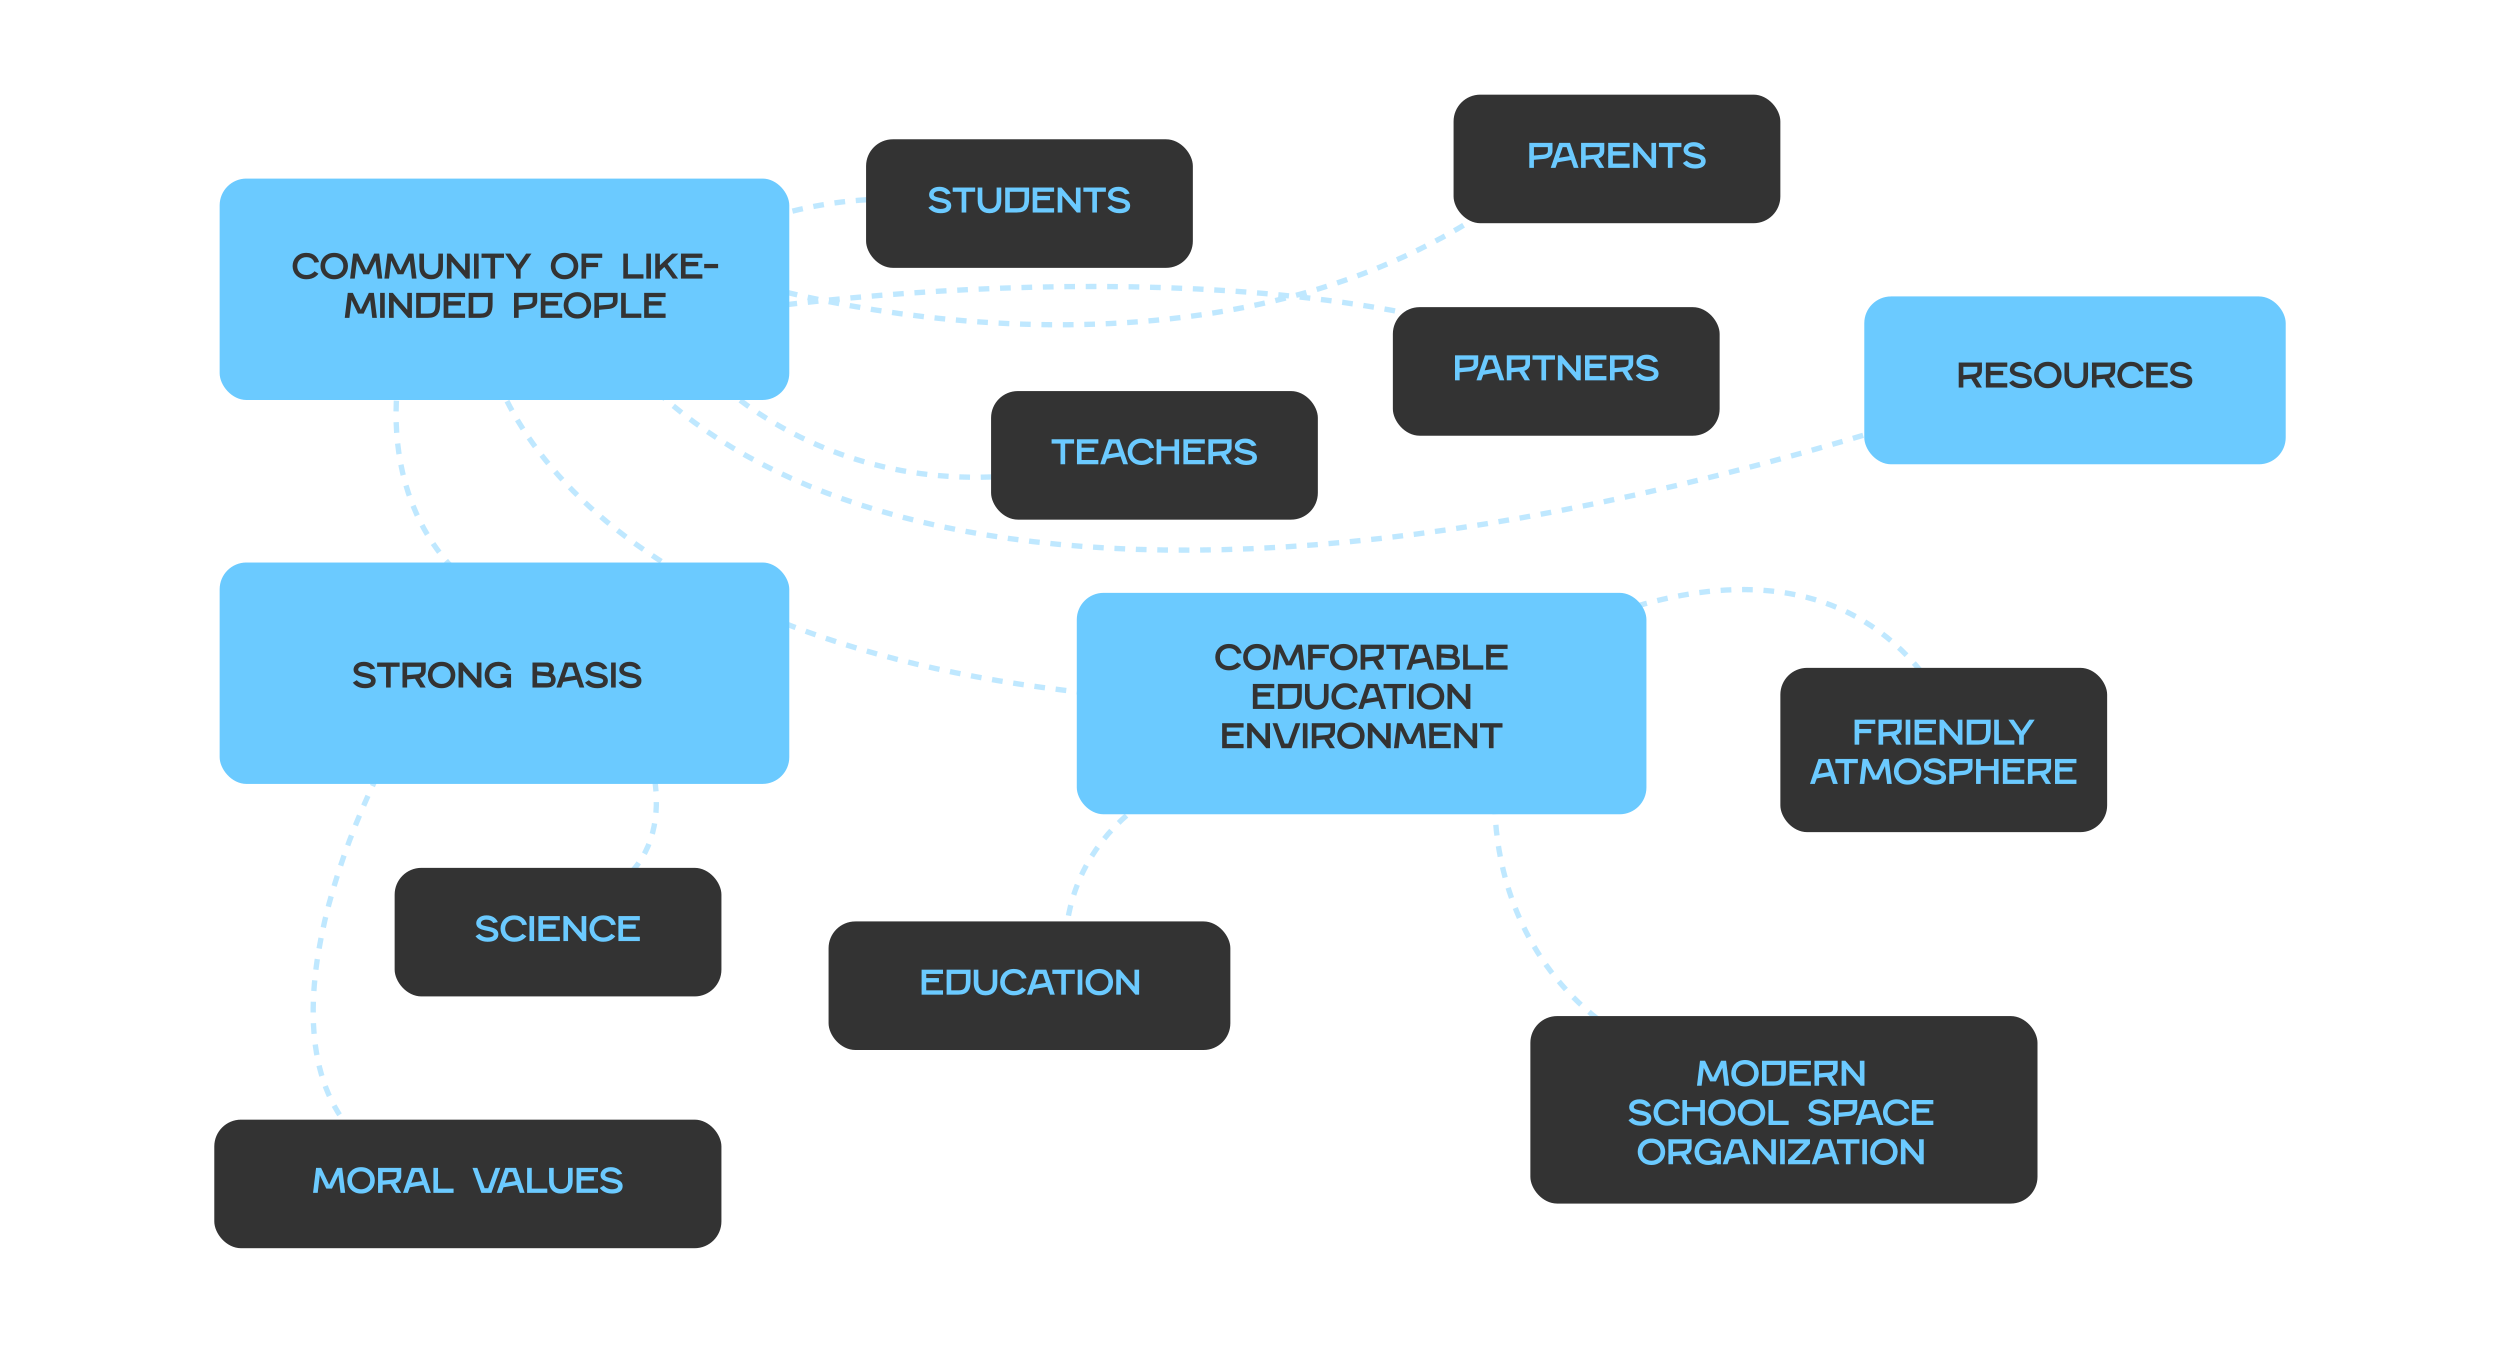
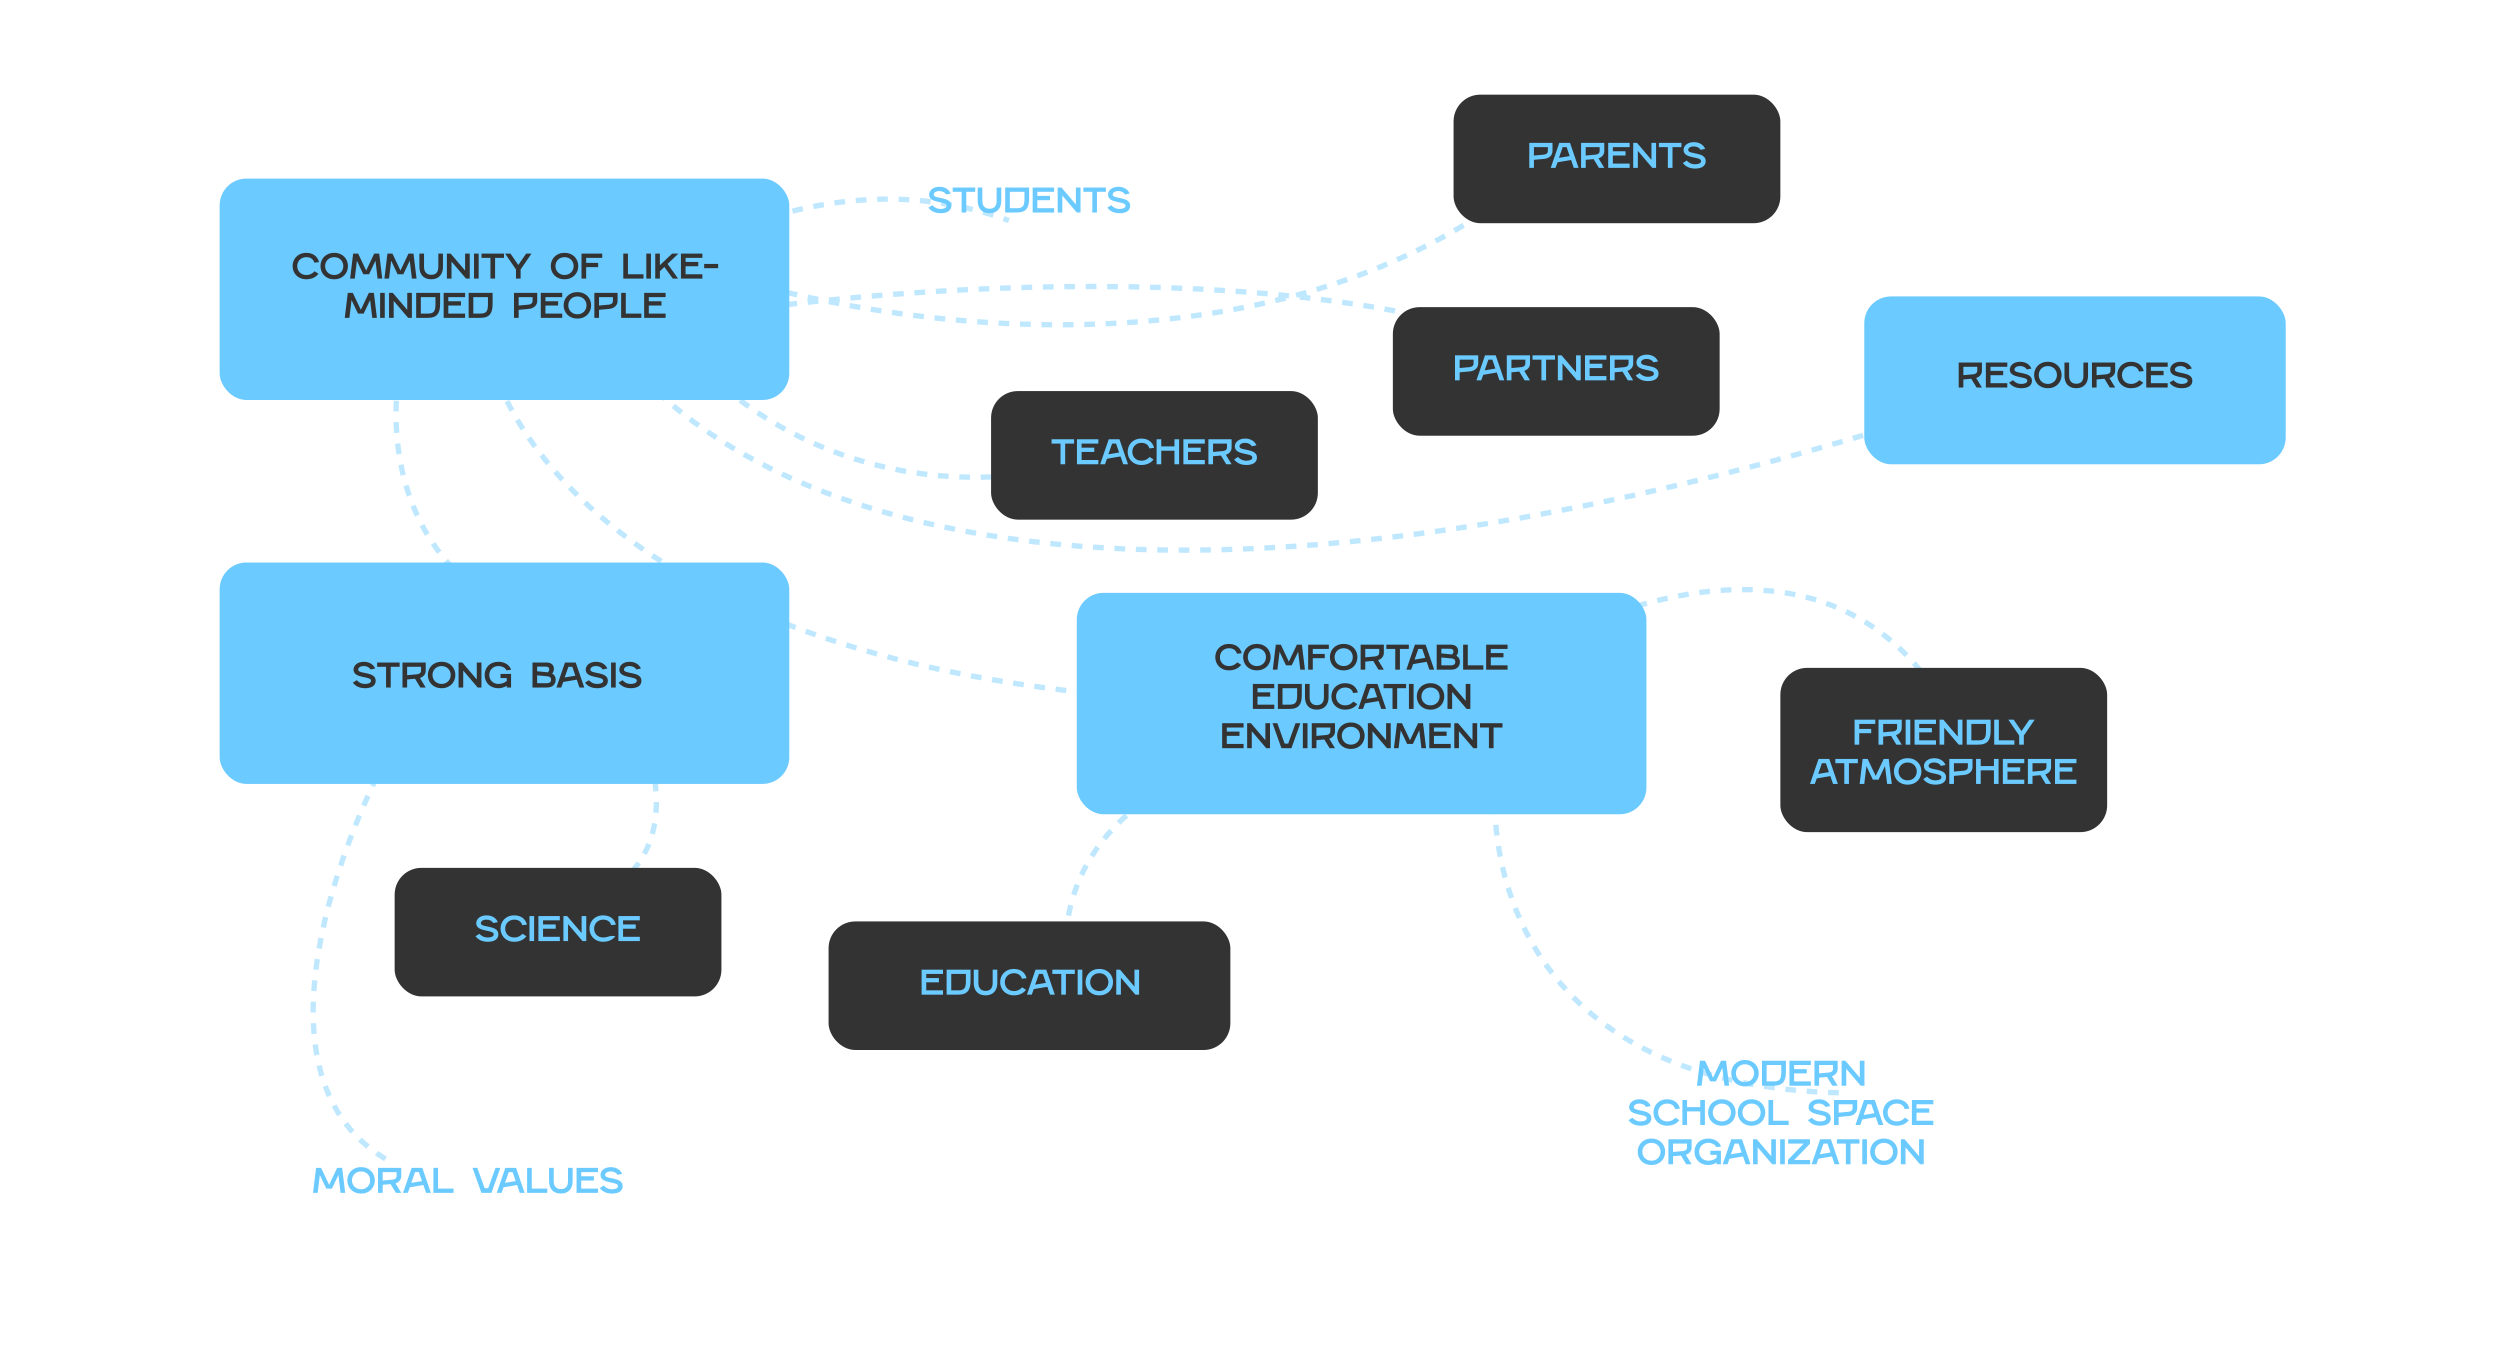
<svg xmlns="http://www.w3.org/2000/svg" width="1400" height="760" viewBox="0 0 1400 760" fill="none">
  <rect width="1400" height="760" fill="white" />
  <path d="M300.5 202C341.5 158.5 451.8 81.9 565 123.5M365.5 172C394.333 220 489.5 302.9 639.5 250.5M381 179C497.833 159.167 765.2 138.3 900 213.5M394.5 150.5C492.167 184.167 723.5 219.4 867.5 91M321.5 150.5C354.833 253.833 564.7 411.1 1137.5 213.5M228 189C215.833 227.833 213.3 314.3 300.5 349.5M270 179C275.666 247.333 368.6 385.9 695 393.5M356 403C370 430.5 382.7 489.7 321.5 506.5M695 426C657.999 432.333 586.699 466.1 597.5 550.5M228 403C190.5 466.5 136.099 604.9 218.5 650.5M838.5 426C829.667 486.667 856 608.8 1032 612M810 393.5C876.5 343.667 1026.3 275.8 1093.5 403" stroke="#BFE8FF" stroke-width="3" stroke-dasharray="6 6" />
  <rect x="123" y="100" width="319" height="124" rx="15" fill="#6BCAFF" />
  <path d="M171.554 156.4C175.954 156.4 177.754 154 178.354 153.3L176.154 151.9C175.554 152.6 174.054 154 171.554 154C168.454 154 166.454 151.8 166.454 149C166.454 146.2 168.554 144 171.554 144C174.554 144 175.654 145.8 176.054 147.1L178.654 146.8C178.154 144.7 176.354 141.6 171.554 141.6C166.554 141.6 163.854 145.2 163.854 149C163.854 152.8 166.554 156.4 171.554 156.4ZM187.159 156.4C192.159 156.4 194.859 152.8 194.859 149C194.859 145.2 192.159 141.6 187.159 141.6C182.159 141.6 179.459 145.2 179.459 149C179.459 152.8 182.159 156.4 187.159 156.4ZM187.159 154C184.159 154 182.059 151.8 182.059 149C182.059 146.2 184.159 144 187.159 144C190.159 144 192.259 146.2 192.259 149C192.259 151.8 190.159 154 187.159 154ZM196.061 156H198.661L199.861 146L203.461 153.6H206.661L210.261 146L211.461 156H214.061L212.361 142H209.561L205.061 151.5L200.561 142H197.761L196.061 156ZM215.26 156H217.86L219.06 146L222.66 153.6H225.86L229.46 146L230.66 156H233.26L231.56 142H228.76L224.26 151.5L219.76 142H216.96L215.26 156ZM241.459 156.4C245.959 156.4 248.059 153.4 248.059 149.5V142H245.459V149.5C245.459 152.32 244.159 153.9 241.459 153.9C238.959 153.9 237.459 152.3 237.459 149.5V142H234.859V149.5C234.859 153.4 236.959 156.4 241.459 156.4ZM250.255 156H252.855V146.5L260.955 156H263.055V142H260.455V151.5L252.355 142H250.255V156ZM265.45 156H268.05V142H265.45V156ZM274.65 156H277.25V144.4H282.25V142H269.65V144.4H274.65V156ZM288.948 156H291.548V150.9L297.648 142H294.648L290.248 148.4L285.848 142H282.848L288.948 150.9V156ZM316.144 156.4C321.144 156.4 323.844 152.8 323.844 149C323.844 145.2 321.144 141.6 316.144 141.6C311.144 141.6 308.444 145.2 308.444 149C308.444 152.8 311.144 156.4 316.144 156.4ZM316.144 154C313.144 154 311.044 151.8 311.044 149C311.044 146.2 313.144 144 316.144 144C319.144 144 321.244 146.2 321.244 149C321.244 151.8 319.144 154 316.144 154ZM325.645 156H328.245V149.6H334.945V147.2H328.245V144.4H337.245V142H325.645V156ZM349.044 156H360.344V153.6H351.644V142H349.044V156ZM361.934 156H364.534V142H361.934V156ZM366.934 156.02H369.534V151.9L372.034 149.5L376.734 156H379.734L373.834 147.8L379.934 142H376.434L369.534 148.5V142.02H366.934V156.02ZM381.329 156H393.329V153.6H383.929V149.1H391.029V146.7H383.929V144.4H393.329V142H381.329V156ZM394.342 150.2H402.142V147.8H394.342V150.2ZM193.063 178H195.663L196.863 168L200.463 175.6H203.663L207.263 168L208.463 178H211.063L209.363 164H206.563L202.063 173.5L197.563 164H194.763L193.063 178ZM212.862 178H215.462V164H212.862V178ZM217.862 178H220.462V168.5L228.562 178H230.662V164H228.062V173.5L219.962 164H217.862V178ZM239.657 178C245.257 178 246.457 174.8 246.457 170.2V164H233.057V178H239.657ZM239.657 175.6H235.657V166.4H243.857V170.2C243.857 174.1 243.157 175.6 239.657 175.6ZM248.448 178H260.448V175.6H251.048V171.1H258.148V168.7H251.048V166.4H260.448V164H248.448V178ZM269.052 178C274.652 178 275.852 174.8 275.852 170.2V164H262.452V178H269.052ZM269.052 175.6H265.052V166.4H273.252V170.2C273.252 174.1 272.552 175.6 269.052 175.6ZM287.843 178H290.443V173.5L296.043 173C299.043 172.74 300.843 170.9 300.843 168.6V164H287.843V178ZM290.443 171.1V166.4H298.243V168.5C298.243 170 297.043 170.5 295.943 170.6L290.443 171.1ZM302.843 178H314.843V175.6H305.443V171.1H312.543V168.7H305.443V166.4H314.843V164H302.843V178ZM323.341 178.4C328.341 178.4 331.041 174.8 331.041 171C331.041 167.2 328.341 163.6 323.341 163.6C318.341 163.6 315.641 167.2 315.641 171C315.641 174.8 318.341 178.4 323.341 178.4ZM323.341 176C320.341 176 318.241 173.8 318.241 171C318.241 168.2 320.341 166 323.341 166C326.341 166 328.441 168.2 328.441 171C328.441 173.8 326.341 176 323.341 176ZM332.843 178H335.443V173.5L341.043 173C344.043 172.74 345.843 170.9 345.843 168.6V164H332.843V178ZM335.443 171.1V166.4H343.243V168.5C343.243 170 342.043 170.5 340.943 170.6L335.443 171.1ZM347.843 178H359.143V175.6H350.443V164H347.843V178ZM360.733 178H372.733V175.6H363.333V171.1H370.433V168.7H363.333V166.4H372.733V164H360.733V178Z" fill="#333333" />
  <rect x="603" y="332" width="319" height="124" rx="15" fill="#6BCAFF" />
  <path d="M688.251 375.4C692.651 375.4 694.451 373 695.051 372.3L692.851 370.9C692.251 371.6 690.751 373 688.251 373C685.151 373 683.151 370.8 683.151 368C683.151 365.2 685.251 363 688.251 363C691.251 363 692.351 364.8 692.751 366.1L695.351 365.8C694.851 363.7 693.051 360.6 688.251 360.6C683.251 360.6 680.551 364.2 680.551 368C680.551 371.8 683.251 375.4 688.251 375.4ZM703.857 375.4C708.857 375.4 711.557 371.8 711.557 368C711.557 364.2 708.857 360.6 703.857 360.6C698.857 360.6 696.157 364.2 696.157 368C696.157 371.8 698.857 375.4 703.857 375.4ZM703.857 373C700.857 373 698.757 370.8 698.757 368C698.757 365.2 700.857 363 703.857 363C706.857 363 708.957 365.2 708.957 368C708.957 370.8 706.857 373 703.857 373ZM712.758 375H715.358L716.558 365L720.158 372.6H723.358L726.958 365L728.158 375H730.758L729.058 361H726.258L721.758 370.5L717.258 361H714.458L712.758 375ZM732.557 375H735.157V368.6H741.857V366.2H735.157V363.4H744.157V361H732.557V375ZM752.45 375.4C757.45 375.4 760.15 371.8 760.15 368C760.15 364.2 757.45 360.6 752.45 360.6C747.45 360.6 744.75 364.2 744.75 368C744.75 371.8 747.45 375.4 752.45 375.4ZM752.45 373C749.45 373 747.35 370.8 747.35 368C747.35 365.2 749.45 363 752.45 363C755.45 363 757.55 365.2 757.55 368C757.55 370.8 755.45 373 752.45 373ZM761.952 375H764.552V370.5L768.972 370.1L771.952 375H774.952L771.732 369.68C773.772 369.02 774.952 367.46 774.952 365.6V361H761.952V375ZM764.552 368.1V363.4H772.352V365.5C772.352 367 771.152 367.5 770.052 367.6L764.552 368.1ZM781.347 375H783.947V363.4H788.947V361H776.347V363.4H781.347V375ZM787.554 375H790.254L791.354 371.9L798.954 370.6L800.454 375H803.154L798.354 361H792.354L787.554 375ZM792.154 369.4L794.254 363.4H796.454L798.154 368.4L792.154 369.4ZM804.55 375H812.75C815.95 375 817.55 373.1 817.55 370.6C817.55 368.1 815.55 367.2 815.55 367.2C815.55 367.18 816.55 366.3 816.55 364.6C816.55 362 814.65 361 812.25 361H804.55V375ZM807.15 365.9V363.3H811.95C813.35 363.3 813.95 363.9 813.95 364.8C813.95 365.8 813.15 366.5 813.15 366.5L807.15 365.9ZM807.15 372.6V368.2L812.65 368.7C814.05 368.82 814.95 369.2 814.95 370.7C814.95 372.2 813.75 372.6 812.65 372.6H807.15ZM819.354 375H830.654V372.6H821.954V361H819.354V375ZM832.245 375H844.245V372.6H834.845V368.1H841.945V365.7H834.845V363.4H844.245V361H832.245V375ZM701.6 397H713.6V394.6H704.2V390.1H711.3V387.7H704.2V385.4H713.6V383H701.6V397ZM722.204 397C727.804 397 729.004 393.8 729.004 389.2V383H715.604V397H722.204ZM722.204 394.6H718.204V385.4H726.404V389.2C726.404 393.1 725.704 394.6 722.204 394.6ZM737.395 397.4C741.895 397.4 743.995 394.4 743.995 390.5V383H741.395V390.5C741.395 393.32 740.095 394.9 737.395 394.9C734.895 394.9 733.395 393.3 733.395 390.5V383H730.795V390.5C730.795 394.4 732.895 397.4 737.395 397.4ZM753.29 397.4C757.69 397.4 759.49 395 760.09 394.3L757.89 392.9C757.29 393.6 755.79 395 753.29 395C750.19 395 748.19 392.8 748.19 390C748.19 387.2 750.29 385 753.29 385C756.29 385 757.39 386.8 757.79 388.1L760.39 387.8C759.89 385.7 758.09 382.6 753.29 382.6C748.29 382.6 745.59 386.2 745.59 390C745.59 393.8 748.29 397.4 753.29 397.4ZM760.6 397H763.3L764.4 393.9L772 392.6L773.5 397H776.2L771.4 383H765.4L760.6 397ZM765.2 391.4L767.3 385.4H769.5L771.2 390.4L765.2 391.4ZM779.804 397H782.404V385.4H787.404V383H774.804V385.4H779.804V397ZM789.003 397H791.603V383H789.003V397ZM801.103 397.4C806.103 397.4 808.803 393.8 808.803 390C808.803 386.2 806.103 382.6 801.103 382.6C796.103 382.6 793.403 386.2 793.403 390C793.403 393.8 796.103 397.4 801.103 397.4ZM801.103 395C798.103 395 796.003 392.8 796.003 390C796.003 387.2 798.103 385 801.103 385C804.103 385 806.203 387.2 806.203 390C806.203 392.8 804.103 395 801.103 395ZM810.604 397H813.204V387.5L821.304 397H823.404V383H820.804V392.5L812.704 383H810.604V397ZM684.403 419H696.403V416.6H687.003V412.1H694.103V409.7H687.003V407.4H696.403V405H684.403V419ZM698.407 419H701.007V409.5L709.107 419H711.207V405H708.607V414.5L700.507 405H698.407V419ZM717.602 419H723.202L728.202 405H725.502L721.402 416.4H719.402L715.302 405H712.602L717.602 419ZM729.598 419H732.198V405H729.598V419ZM734.598 419H737.198V414.5L741.618 414.1L744.598 419H747.598L744.378 413.68C746.418 413.02 747.598 411.46 747.598 409.6V405H734.598V419ZM737.198 412.1V407.4H744.998V409.5C744.998 411 743.798 411.5 742.698 411.6L737.198 412.1ZM756.503 419.4C761.503 419.4 764.203 415.8 764.203 412C764.203 408.2 761.503 404.6 756.503 404.6C751.503 404.6 748.803 408.2 748.803 412C748.803 415.8 751.503 419.4 756.503 419.4ZM756.503 417C753.503 417 751.403 414.8 751.403 412C751.403 409.2 753.503 407 756.503 407C759.503 407 761.603 409.2 761.603 412C761.603 414.8 759.503 417 756.503 417ZM766.005 419H768.605V409.5L776.705 419H778.805V405H776.205V414.5L768.105 405H766.005V419ZM780.6 419H783.2L784.4 409L788 416.6H791.2L794.8 409L796 419H798.6L796.9 405H794.1L789.6 414.5L785.1 405H782.3L780.6 419ZM800.399 419H812.399V416.6H802.999V412.1H810.099V409.7H802.999V407.4H812.399V405H800.399V419ZM814.403 419H817.003V409.5L825.103 419H827.203V405H824.603V414.5L816.503 405H814.403V419ZM833.798 419H836.398V407.4H841.398V405H828.798V407.4H833.798V419Z" fill="#333333" />
  <rect x="1044" y="166" width="236" height="94" rx="15" fill="#6BCAFF" />
  <path d="M1096.88 217H1099.48V212.5L1103.9 212.1L1106.88 217H1109.88L1106.66 211.68C1108.7 211.02 1109.88 209.46 1109.88 207.6V203H1096.88V217ZM1099.48 210.1V205.4H1107.28V207.5C1107.28 209 1106.08 209.5 1104.98 209.6L1099.48 210.1ZM1112.08 217H1124.08V214.6H1114.68V210.1H1121.78V207.7H1114.68V205.4H1124.08V203H1112.08V217ZM1131.89 217.4C1135.29 217.4 1137.89 216.2 1137.89 213.2C1137.89 207.8 1128.09 209.7 1128.09 207C1128.09 206 1129.09 205 1131.19 205C1133.19 205 1134.49 205.9 1134.99 206.9L1137.59 206.4C1136.79 204.4 1134.69 202.6 1131.29 202.6C1127.49 202.6 1125.49 204.8 1125.49 207C1125.49 212.2 1135.29 210.4 1135.29 213.2C1135.29 214.5 1133.69 215 1131.89 215C1129.39 215 1127.89 213.6 1127.29 212.9L1125.09 214.3C1125.69 215 1127.49 217.4 1131.89 217.4ZM1146.79 217.4C1151.79 217.4 1154.49 213.8 1154.49 210C1154.49 206.2 1151.79 202.6 1146.79 202.6C1141.79 202.6 1139.09 206.2 1139.09 210C1139.09 213.8 1141.79 217.4 1146.79 217.4ZM1146.79 215C1143.79 215 1141.69 212.8 1141.69 210C1141.69 207.2 1143.79 205 1146.79 205C1149.79 205 1151.89 207.2 1151.89 210C1151.89 212.8 1149.79 215 1146.79 215ZM1162.7 217.4C1167.2 217.4 1169.3 214.4 1169.3 210.5V203H1166.7V210.5C1166.7 213.32 1165.4 214.9 1162.7 214.9C1160.2 214.9 1158.7 213.3 1158.7 210.5V203H1156.1V210.5C1156.1 214.4 1158.2 217.4 1162.7 217.4ZM1171.49 217H1174.09V212.5L1178.51 212.1L1181.49 217H1184.49L1181.27 211.68C1183.31 211.02 1184.49 209.46 1184.49 207.6V203H1171.49V217ZM1174.09 210.1V205.4H1181.89V207.5C1181.89 209 1180.69 209.5 1179.59 209.6L1174.09 210.1ZM1193.4 217.4C1197.8 217.4 1199.6 215 1200.2 214.3L1198 212.9C1197.4 213.6 1195.9 215 1193.4 215C1190.3 215 1188.3 212.8 1188.3 210C1188.3 207.2 1190.4 205 1193.4 205C1196.4 205 1197.5 206.8 1197.9 208.1L1200.5 207.8C1200 205.7 1198.2 202.6 1193.4 202.6C1188.4 202.6 1185.7 206.2 1185.7 210C1185.7 213.8 1188.4 217.4 1193.4 217.4ZM1201.9 217H1213.9V214.6H1204.5V210.1H1211.6V207.7H1204.5V205.4H1213.9V203H1201.9V217ZM1221.71 217.4C1225.11 217.4 1227.71 216.2 1227.71 213.2C1227.71 207.8 1217.91 209.7 1217.91 207C1217.91 206 1218.91 205 1221.01 205C1223.01 205 1224.31 205.9 1224.81 206.9L1227.41 206.4C1226.61 204.4 1224.51 202.6 1221.11 202.6C1217.31 202.6 1215.31 204.8 1215.31 207C1215.31 212.2 1225.11 210.4 1225.11 213.2C1225.11 214.5 1223.51 215 1221.71 215C1219.21 215 1217.71 213.6 1217.11 212.9L1214.91 214.3C1215.51 215 1217.31 217.4 1221.71 217.4Z" fill="#333333" />
-   <rect x="485" y="78" width="183" height="72" rx="15" fill="#333333" />
  <path d="M526.698 119.4C530.098 119.4 532.698 118.2 532.698 115.2C532.698 109.8 522.898 111.7 522.898 109C522.898 108 523.898 107 525.998 107C527.998 107 529.298 107.9 529.798 108.9L532.398 108.4C531.598 106.4 529.498 104.6 526.098 104.6C522.298 104.6 520.298 106.8 520.298 109C520.298 114.2 530.098 112.4 530.098 115.2C530.098 116.5 528.498 117 526.698 117C524.198 117 522.698 115.6 522.098 114.9L519.898 116.3C520.498 117 522.298 119.4 526.698 119.4ZM538.511 119H541.111V107.4H546.111V105H533.511V107.4H538.511V119ZM554.11 119.4C558.61 119.4 560.71 116.4 560.71 112.5V105H558.11V112.5C558.11 115.32 556.81 116.9 554.11 116.9C551.61 116.9 550.11 115.3 550.11 112.5V105H547.51V112.5C547.51 116.4 549.61 119.4 554.11 119.4ZM569.505 119C575.105 119 576.305 115.8 576.305 111.2V105H562.905V119H569.505ZM569.505 116.6H565.505V107.4H573.705V111.2C573.705 115.1 573.005 116.6 569.505 116.6ZM578.296 119H590.296V116.6H580.896V112.1H587.996V109.7H580.896V107.4H590.296V105H578.296V119ZM592.3 119H594.9V109.5L603 119H605.1V105H602.5V114.5L594.4 105H592.3V119ZM611.695 119H614.295V107.4H619.295V105H606.695V107.4H611.695V119ZM626.893 119.4C630.293 119.4 632.893 118.2 632.893 115.2C632.893 109.8 623.093 111.7 623.093 109C623.093 108 624.093 107 626.193 107C628.193 107 629.493 107.9 629.993 108.9L632.593 108.4C631.793 106.4 629.693 104.6 626.293 104.6C622.493 104.6 620.493 106.8 620.493 109C620.493 114.2 630.293 112.4 630.293 115.2C630.293 116.5 628.693 117 626.893 117C624.393 117 622.893 115.6 622.293 114.9L620.093 116.3C620.693 117 622.493 119.4 626.893 119.4Z" fill="#6BCAFF" />
  <rect x="814" y="53" width="183" height="72" rx="15" fill="#333333" />
  <path d="M856.397 94H858.997V89.5L864.597 89C867.597 88.74 869.397 86.9 869.397 84.6V80H856.397V94ZM858.997 87.1V82.4H866.797V84.5C866.797 86 865.597 86.5 864.497 86.6L858.997 87.1ZM868.405 94H871.105L872.205 90.9L879.805 89.6L881.305 94H884.005L879.205 80H873.205L868.405 94ZM873.005 88.4L875.105 82.4H877.305L879.005 87.4L873.005 88.4ZM885.401 94H888.001V89.5L892.421 89.1L895.401 94H898.401L895.181 88.68C897.221 88.02 898.401 86.46 898.401 84.6V80H885.401V94ZM888.001 87.1V82.4H895.801V84.5C895.801 86 894.601 86.5 893.501 86.6L888.001 87.1ZM900.596 94H912.596V91.6H903.196V87.1H910.296V84.7H903.196V82.4H912.596V80H900.596V94ZM914.6 94H917.2V84.5L925.3 94H927.4V80H924.8V89.5L916.7 80H914.6V94ZM933.996 94H936.596V82.4H941.596V80H928.996V82.4H933.996V94ZM949.194 94.4C952.594 94.4 955.194 93.2 955.194 90.2C955.194 84.8 945.394 86.7 945.394 84C945.394 83 946.394 82 948.494 82C950.494 82 951.794 82.9 952.294 83.9L954.894 83.4C954.094 81.4 951.994 79.6 948.594 79.6C944.794 79.6 942.794 81.8 942.794 84C942.794 89.2 952.594 87.4 952.594 90.2C952.594 91.5 950.994 92 949.194 92C946.694 92 945.194 90.6 944.594 89.9L942.394 91.3C942.994 92 944.794 94.4 949.194 94.4Z" fill="#6BCAFF" />
  <rect x="555" y="219" width="183" height="72" rx="15" fill="#333333" />
  <path d="M593.892 260H596.492V248.4H601.492V246H588.892V248.4H593.892V260ZM603.091 260H615.091V257.6H605.691V253.1H612.791V250.7H605.691V248.4H615.091V246H603.091V260ZM616.095 260H618.795L619.895 256.9L627.495 255.6L628.995 260H631.695L626.895 246H620.895L616.095 260ZM620.695 254.4L622.795 248.4H624.995L626.695 253.4L620.695 254.4ZM639.195 260.4C643.595 260.4 645.395 258 645.995 257.3L643.795 255.9C643.195 256.6 641.695 258 639.195 258C636.095 258 634.095 255.8 634.095 253C634.095 250.2 636.195 248 639.195 248C642.195 248 643.295 249.8 643.695 251.1L646.295 250.8C645.795 248.7 643.995 245.6 639.195 245.6C634.195 245.6 631.495 249.2 631.495 253C631.495 256.8 634.195 260.4 639.195 260.4ZM647.7 260H650.3V252.4H657.7V260H660.3V246H657.7V250H650.3V246H647.7V260ZM662.7 260H674.7V257.6H665.3V253.1H672.4V250.7H665.3V248.4H674.7V246H662.7V260ZM676.704 260H679.304V255.5L683.724 255.1L686.704 260H689.704L686.484 254.68C688.524 254.02 689.704 252.46 689.704 250.6V246H676.704V260ZM679.304 253.1V248.4H687.104V250.5C687.104 252 685.904 252.5 684.804 252.6L679.304 253.1ZM697.899 260.4C701.299 260.4 703.899 259.2 703.899 256.2C703.899 250.8 694.099 252.7 694.099 250C694.099 249 695.099 248 697.199 248C699.199 248 700.499 248.9 700.999 249.9L703.599 249.4C702.799 247.4 700.699 245.6 697.299 245.6C693.499 245.6 691.499 247.8 691.499 250C691.499 255.2 701.299 253.4 701.299 256.2C701.299 257.5 699.699 258 697.899 258C695.399 258 693.899 256.6 693.299 255.9L691.099 257.3C691.699 258 693.499 260.4 697.899 260.4Z" fill="#6BCAFF" />
  <rect x="780" y="172" width="183" height="72" rx="15" fill="#333333" />
  <path d="M814.8 213H817.4V208.5L823 208C826 207.74 827.8 205.9 827.8 203.6V199H814.8V213ZM817.4 206.1V201.4H825.2V203.5C825.2 205 824 205.5 822.9 205.6L817.4 206.1ZM826.807 213H829.507L830.607 209.9L838.207 208.6L839.707 213H842.407L837.607 199H831.607L826.807 213ZM831.407 207.4L833.507 201.4H835.707L837.407 206.4L831.407 207.4ZM843.804 213H846.404V208.5L850.824 208.1L853.804 213H856.804L853.584 207.68C855.624 207.02 856.804 205.46 856.804 203.6V199H843.804V213ZM846.404 206.1V201.4H854.204V203.5C854.204 205 853.004 205.5 851.904 205.6L846.404 206.1ZM863.199 213H865.799V201.4H870.799V199H858.199V201.4H863.199V213ZM872.397 213H874.997V203.5L883.097 213H885.197V199H882.597V208.5L874.497 199H872.397V213ZM887.593 213H899.593V210.6H890.193V206.1H897.293V203.7H890.193V201.4H899.593V199H887.593V213ZM901.596 213H904.196V208.5L908.616 208.1L911.596 213H914.596L911.376 207.68C913.416 207.02 914.596 205.46 914.596 203.6V199H901.596V213ZM904.196 206.1V201.4H911.996V203.5C911.996 205 910.796 205.5 909.696 205.6L904.196 206.1ZM922.792 213.4C926.192 213.4 928.792 212.2 928.792 209.2C928.792 203.8 918.992 205.7 918.992 203C918.992 202 919.992 201 922.092 201C924.092 201 925.392 201.9 925.892 202.9L928.492 202.4C927.692 200.4 925.592 198.6 922.192 198.6C918.392 198.6 916.392 200.8 916.392 203C916.392 208.2 926.192 206.4 926.192 209.2C926.192 210.5 924.592 211 922.792 211C920.292 211 918.792 209.6 918.192 208.9L915.992 210.3C916.592 211 918.392 213.4 922.792 213.4Z" fill="#6BCAFF" />
  <rect x="997" y="374" width="183" height="92" rx="15" fill="#333333" />
  <path d="M1038.57 417H1041.17V410.6H1047.87V408.2H1041.17V405.4H1050.17V403H1038.57V417ZM1051.97 417H1054.57V412.5L1058.99 412.1L1061.97 417H1064.97L1061.75 411.68C1063.79 411.02 1064.97 409.46 1064.97 407.6V403H1051.97V417ZM1054.57 410.1V405.4H1062.37V407.5C1062.37 409 1061.17 409.5 1060.07 409.6L1054.57 410.1ZM1067.16 417H1069.76V403H1067.16V417ZM1072.16 417H1084.16V414.6H1074.76V410.1H1081.86V407.7H1074.76V405.4H1084.16V403H1072.16V417ZM1086.16 417H1088.76V407.5L1096.86 417H1098.96V403H1096.36V412.5L1088.26 403H1086.16V417ZM1107.96 417C1113.56 417 1114.76 413.8 1114.76 409.2V403H1101.36V417H1107.96ZM1107.96 414.6H1103.96V405.4H1112.16V409.2C1112.16 413.1 1111.46 414.6 1107.96 414.6ZM1116.75 417H1128.05V414.6H1119.35V403H1116.75V417ZM1130.74 417H1133.34V411.9L1139.44 403H1136.44L1132.04 409.4L1127.64 403H1124.64L1130.74 411.9V417ZM1013.59 439H1016.29L1017.39 435.9L1024.99 434.6L1026.49 439H1029.19L1024.39 425H1018.39L1013.59 439ZM1018.19 433.4L1020.29 427.4H1022.49L1024.19 432.4L1018.19 433.4ZM1032.8 439H1035.4V427.4H1040.4V425H1027.8V427.4H1032.8V439ZM1041.39 439H1043.99L1045.19 429L1048.79 436.6H1051.99L1055.59 429L1056.79 439H1059.39L1057.69 425H1054.89L1050.39 434.5L1045.89 425H1043.09L1041.39 439ZM1068.29 439.4C1073.29 439.4 1075.99 435.8 1075.99 432C1075.99 428.2 1073.29 424.6 1068.29 424.6C1063.29 424.6 1060.59 428.2 1060.59 432C1060.59 435.8 1063.29 439.4 1068.29 439.4ZM1068.29 437C1065.29 437 1063.19 434.8 1063.19 432C1063.19 429.2 1065.29 427 1068.29 427C1071.29 427 1073.39 429.2 1073.39 432C1073.39 434.8 1071.29 437 1068.29 437ZM1083.8 439.4C1087.2 439.4 1089.8 438.2 1089.8 435.2C1089.8 429.8 1080 431.7 1080 429C1080 428 1081 427 1083.1 427C1085.1 427 1086.4 427.9 1086.9 428.9L1089.5 428.4C1088.7 426.4 1086.6 424.6 1083.2 424.6C1079.4 424.6 1077.4 426.8 1077.4 429C1077.4 434.2 1087.2 432.4 1087.2 435.2C1087.2 436.5 1085.6 437 1083.8 437C1081.3 437 1079.8 435.6 1079.2 434.9L1077 436.3C1077.6 437 1079.4 439.4 1083.8 439.4ZM1091.6 439H1094.2V434.5L1099.8 434C1102.8 433.74 1104.6 431.9 1104.6 429.6V425H1091.6V439ZM1094.2 432.1V427.4H1102V429.5C1102 431 1100.8 431.5 1099.7 431.6L1094.2 432.1ZM1106.6 439H1109.2V431.4H1116.6V439H1119.2V425H1116.6V429H1109.2V425H1106.6V439ZM1121.6 439H1133.6V436.6H1124.2V432.1H1131.3V429.7H1124.2V427.4H1133.6V425H1121.6V439ZM1135.61 439H1138.21V434.5L1142.63 434.1L1145.61 439H1148.61L1145.39 433.68C1147.43 433.02 1148.61 431.46 1148.61 429.6V425H1135.61V439ZM1138.21 432.1V427.4H1146.01V429.5C1146.01 431 1144.81 431.5 1143.71 431.6L1138.21 432.1ZM1150.8 439H1162.8V436.6H1153.4V432.1H1160.5V429.7H1153.4V427.4H1162.8V425H1150.8V439Z" fill="#6BCAFF" />
  <rect x="221" y="486" width="183" height="72" rx="15" fill="#333333" />
-   <path d="M273.089 527.4C276.489 527.4 279.089 526.2 279.089 523.2C279.089 517.8 269.289 519.7 269.289 517C269.289 516 270.289 515 272.389 515C274.389 515 275.689 515.9 276.189 516.9L278.789 516.4C277.989 514.4 275.889 512.6 272.489 512.6C268.689 512.6 266.689 514.8 266.689 517C266.689 522.2 276.489 520.4 276.489 523.2C276.489 524.5 274.889 525 273.089 525C270.589 525 269.089 523.6 268.489 522.9L266.289 524.3C266.889 525 268.689 527.4 273.089 527.4ZM287.997 527.4C292.397 527.4 294.197 525 294.797 524.3L292.597 522.9C291.997 523.6 290.497 525 287.997 525C284.897 525 282.897 522.8 282.897 520C282.897 517.2 284.997 515 287.997 515C290.997 515 292.097 516.8 292.497 518.1L295.097 517.8C294.597 515.7 292.797 512.6 287.997 512.6C282.997 512.6 280.297 516.2 280.297 520C280.297 523.8 282.997 527.4 287.997 527.4ZM296.503 527H299.103V513H296.503V527ZM301.503 527H313.503V524.6H304.103V520.1H311.203V517.7H304.103V515.4H313.503V513H301.503V527ZM315.507 527H318.107V517.5L326.207 527H328.307V513H325.707V522.5L317.607 513H315.507V527ZM337.802 527.4C342.202 527.4 344.002 525 344.602 524.3L342.402 522.9C341.802 523.6 340.302 525 337.802 525C334.702 525 332.702 522.8 332.702 520C332.702 517.2 334.802 515 337.802 515C340.802 515 341.902 516.8 342.302 518.1L344.902 517.8C344.402 515.7 342.602 512.6 337.802 512.6C332.802 512.6 330.102 516.2 330.102 520C330.102 523.8 332.802 527.4 337.802 527.4ZM346.307 527H358.307V524.6H348.907V520.1H356.007V517.7H348.907V515.4H358.307V513H346.307V527Z" fill="#6BCAFF" />
+   <path d="M273.089 527.4C276.489 527.4 279.089 526.2 279.089 523.2C279.089 517.8 269.289 519.7 269.289 517C269.289 516 270.289 515 272.389 515C274.389 515 275.689 515.9 276.189 516.9L278.789 516.4C277.989 514.4 275.889 512.6 272.489 512.6C268.689 512.6 266.689 514.8 266.689 517C266.689 522.2 276.489 520.4 276.489 523.2C276.489 524.5 274.889 525 273.089 525C270.589 525 269.089 523.6 268.489 522.9L266.289 524.3C266.889 525 268.689 527.4 273.089 527.4ZM287.997 527.4C292.397 527.4 294.197 525 294.797 524.3L292.597 522.9C291.997 523.6 290.497 525 287.997 525C284.897 525 282.897 522.8 282.897 520C282.897 517.2 284.997 515 287.997 515C290.997 515 292.097 516.8 292.497 518.1L295.097 517.8C294.597 515.7 292.797 512.6 287.997 512.6C282.997 512.6 280.297 516.2 280.297 520C280.297 523.8 282.997 527.4 287.997 527.4ZM296.503 527H299.103V513H296.503V527ZM301.503 527H313.503V524.6H304.103V520.1H311.203V517.7H304.103V515.4H313.503V513H301.503V527ZM315.507 527H318.107V517.5L326.207 527H328.307V513H325.707V522.5L317.607 513H315.507V527ZM337.802 527.4C342.202 527.4 344.002 525 344.602 524.3C341.802 523.6 340.302 525 337.802 525C334.702 525 332.702 522.8 332.702 520C332.702 517.2 334.802 515 337.802 515C340.802 515 341.902 516.8 342.302 518.1L344.902 517.8C344.402 515.7 342.602 512.6 337.802 512.6C332.802 512.6 330.102 516.2 330.102 520C330.102 523.8 332.802 527.4 337.802 527.4ZM346.307 527H358.307V524.6H348.907V520.1H356.007V517.7H348.907V515.4H358.307V513H346.307V527Z" fill="#6BCAFF" />
  <rect x="464" y="516" width="225" height="72" rx="15" fill="#333333" />
  <path d="M516.1 557H528.1V554.6H518.7V550.1H525.8V547.7H518.7V545.4H528.1V543H516.1V557ZM536.704 557C542.304 557 543.504 553.8 543.504 549.2V543H530.104V557H536.704ZM536.704 554.6H532.704V545.4H540.904V549.2C540.904 553.1 540.204 554.6 536.704 554.6ZM551.895 557.4C556.395 557.4 558.495 554.4 558.495 550.5V543H555.895V550.5C555.895 553.32 554.595 554.9 551.895 554.9C549.395 554.9 547.895 553.3 547.895 550.5V543H545.295V550.5C545.295 554.4 547.395 557.4 551.895 557.4ZM567.79 557.4C572.19 557.4 573.99 555 574.59 554.3L572.39 552.9C571.79 553.6 570.29 555 567.79 555C564.69 555 562.69 552.8 562.69 550C562.69 547.2 564.79 545 567.79 545C570.79 545 571.89 546.8 572.29 548.1L574.89 547.8C574.39 545.7 572.59 542.6 567.79 542.6C562.79 542.6 560.09 546.2 560.09 550C560.09 553.8 562.79 557.4 567.79 557.4ZM575.1 557H577.8L578.9 553.9L586.5 552.6L588 557H590.7L585.9 543H579.9L575.1 557ZM579.7 551.4L581.8 545.4H584L585.7 550.4L579.7 551.4ZM594.304 557H596.904V545.4H601.904V543H589.304V545.4H594.304V557ZM603.503 557H606.103V543H603.503V557ZM615.603 557.4C620.603 557.4 623.303 553.8 623.303 550C623.303 546.2 620.603 542.6 615.603 542.6C610.603 542.6 607.903 546.2 607.903 550C607.903 553.8 610.603 557.4 615.603 557.4ZM615.603 555C612.603 555 610.503 552.8 610.503 550C610.503 547.2 612.603 545 615.603 545C618.603 545 620.703 547.2 620.703 550C620.703 552.8 618.603 555 615.603 555ZM625.104 557H627.704V547.5L635.804 557H637.904V543H635.304V552.5L627.204 543H625.104V557Z" fill="#6BCAFF" />
-   <rect x="857" y="569" width="284" height="105" rx="15" fill="#333333" />
  <path d="M950.307 608H952.907L954.107 598L957.707 605.6H960.907L964.507 598L965.707 608H968.307L966.607 594H963.807L959.307 603.5L954.807 594H952.007L950.307 608ZM977.206 608.4C982.206 608.4 984.906 604.8 984.906 601C984.906 597.2 982.206 593.6 977.206 593.6C972.206 593.6 969.506 597.2 969.506 601C969.506 604.8 972.206 608.4 977.206 608.4ZM977.206 606C974.206 606 972.106 603.8 972.106 601C972.106 598.2 974.206 596 977.206 596C980.206 596 982.306 598.2 982.306 601C982.306 603.8 980.206 606 977.206 606ZM993.308 608C998.908 608 1000.11 604.8 1000.11 600.2V594H986.708V608H993.308ZM993.308 605.6H989.308V596.4H997.508V600.2C997.508 604.1 996.808 605.6 993.308 605.6ZM1002.1 608H1014.1V605.6H1004.7V601.1H1011.8V598.7H1004.7V596.4H1014.1V594H1002.1V608ZM1016.1 608H1018.7V603.5L1023.12 603.1L1026.1 608H1029.1L1025.88 602.68C1027.92 602.02 1029.1 600.46 1029.1 598.6V594H1016.1V608ZM1018.7 601.1V596.4H1026.5V598.5C1026.5 600 1025.3 600.5 1024.2 600.6L1018.7 601.1ZM1031.3 608H1033.9V598.5L1042 608H1044.1V594H1041.5V603.5L1033.4 594H1031.3V608ZM918.733 630.4C922.133 630.4 924.733 629.2 924.733 626.2C924.733 620.8 914.933 622.7 914.933 620C914.933 619 915.933 618 918.033 618C920.033 618 921.333 618.9 921.833 619.9L924.433 619.4C923.633 617.4 921.533 615.6 918.133 615.6C914.333 615.6 912.333 617.8 912.333 620C912.333 625.2 922.133 623.4 922.133 626.2C922.133 627.5 920.533 628 918.733 628C916.233 628 914.733 626.6 914.133 625.9L911.933 627.3C912.533 628 914.333 630.4 918.733 630.4ZM933.642 630.4C938.042 630.4 939.842 628 940.442 627.3L938.242 625.9C937.642 626.6 936.142 628 933.642 628C930.542 628 928.542 625.8 928.542 623C928.542 620.2 930.642 618 933.642 618C936.642 618 937.742 619.8 938.142 621.1L940.742 620.8C940.242 618.7 938.442 615.6 933.642 615.6C928.642 615.6 925.942 619.2 925.942 623C925.942 626.8 928.642 630.4 933.642 630.4ZM942.147 630H944.747V622.4H952.147V630H954.747V616H952.147V620H944.747V616H942.147V630ZM964.247 630.4C969.247 630.4 971.947 626.8 971.947 623C971.947 619.2 969.247 615.6 964.247 615.6C959.247 615.6 956.547 619.2 956.547 623C956.547 626.8 959.247 630.4 964.247 630.4ZM964.247 628C961.247 628 959.147 625.8 959.147 623C959.147 620.2 961.247 618 964.247 618C967.247 618 969.347 620.2 969.347 623C969.347 625.8 967.247 628 964.247 628ZM980.849 630.4C985.849 630.4 988.549 626.8 988.549 623C988.549 619.2 985.849 615.6 980.849 615.6C975.849 615.6 973.149 619.2 973.149 623C973.149 626.8 975.849 630.4 980.849 630.4ZM980.849 628C977.849 628 975.749 625.8 975.749 623C975.749 620.2 977.849 618 980.849 618C983.849 618 985.949 620.2 985.949 623C985.949 625.8 983.849 628 980.849 628ZM990.35 630H1001.65V627.6H992.95V616H990.35V630ZM1019.24 630.4C1022.64 630.4 1025.24 629.2 1025.24 626.2C1025.24 620.8 1015.44 622.7 1015.44 620C1015.44 619 1016.44 618 1018.54 618C1020.54 618 1021.84 618.9 1022.34 619.9L1024.94 619.4C1024.14 617.4 1022.04 615.6 1018.64 615.6C1014.84 615.6 1012.84 617.8 1012.84 620C1012.84 625.2 1022.64 623.4 1022.64 626.2C1022.64 627.5 1021.04 628 1019.24 628C1016.74 628 1015.24 626.6 1014.64 625.9L1012.44 627.3C1013.04 628 1014.84 630.4 1019.24 630.4ZM1027.05 630H1029.65V625.5L1035.25 625C1038.25 624.74 1040.05 622.9 1040.05 620.6V616H1027.05V630ZM1029.65 623.1V618.4H1037.45V620.5C1037.45 622 1036.25 622.5 1035.15 622.6L1029.65 623.1ZM1039.06 630H1041.76L1042.86 626.9L1050.46 625.6L1051.96 630H1054.66L1049.86 616H1043.86L1039.06 630ZM1043.66 624.4L1045.76 618.4H1047.96L1049.66 623.4L1043.66 624.4ZM1062.16 630.4C1066.56 630.4 1068.36 628 1068.96 627.3L1066.76 625.9C1066.16 626.6 1064.66 628 1062.16 628C1059.06 628 1057.06 625.8 1057.06 623C1057.06 620.2 1059.16 618 1062.16 618C1065.16 618 1066.26 619.8 1066.66 621.1L1069.26 620.8C1068.76 618.7 1066.96 615.6 1062.16 615.6C1057.16 615.6 1054.46 619.2 1054.46 623C1054.46 626.8 1057.16 630.4 1062.16 630.4ZM1070.66 630H1082.66V627.6H1073.26V623.1H1080.36V620.7H1073.26V618.4H1082.66V616H1070.66V630ZM924.814 652.4C929.814 652.4 932.514 648.8 932.514 645C932.514 641.2 929.814 637.6 924.814 637.6C919.814 637.6 917.114 641.2 917.114 645C917.114 648.8 919.814 652.4 924.814 652.4ZM924.814 650C921.814 650 919.714 647.8 919.714 645C919.714 642.2 921.814 640 924.814 640C927.814 640 929.914 642.2 929.914 645C929.914 647.8 927.814 650 924.814 650ZM934.315 652H936.915V647.5L941.335 647.1L944.315 652H947.315L944.095 646.68C946.135 646.02 947.315 644.46 947.315 642.6V638H934.315V652ZM936.915 645.1V640.4H944.715V642.5C944.715 644 943.515 644.5 942.415 644.6L936.915 645.1ZM956.611 652.4C959.511 652.4 961.311 651 961.311 651V652H963.711V644.4H957.811V646.7H961.311V648.3C961.311 648.3 959.611 650 956.611 650C953.611 650 951.511 647.8 951.511 645C951.511 642.2 953.611 640 956.611 640C958.811 640 960.711 641.1 961.111 642.4L963.711 642.1C963.211 640 960.711 637.6 956.611 637.6C951.611 637.6 948.911 641.1 948.911 645C948.911 648.9 951.611 652.4 956.611 652.4ZM964.702 652H967.402L968.502 648.9L976.102 647.6L977.602 652H980.302L975.502 638H969.502L964.702 652ZM969.302 646.4L971.402 640.4H973.602L975.302 645.4L969.302 646.4ZM981.698 652H984.298V642.5L992.398 652H994.498V638H991.898V647.5L983.798 638H981.698V652ZM996.893 652H999.493V638H996.893V652ZM1001.29 652H1013.69V649.6H1004.79L1013.59 640.5V638H1001.39V640.4H1010.09L1001.29 649.5V652ZM1014.49 652H1017.19L1018.29 648.9L1025.89 647.6L1027.39 652H1030.09L1025.29 638H1019.29L1014.49 652ZM1019.09 646.4L1021.19 640.4H1023.39L1025.09 645.4L1019.09 646.4ZM1033.69 652H1036.29V640.4H1041.29V638H1028.69V640.4H1033.69V652ZM1042.89 652H1045.49V638H1042.89V652ZM1054.99 652.4C1059.99 652.4 1062.69 648.8 1062.69 645C1062.69 641.2 1059.99 637.6 1054.99 637.6C1049.99 637.6 1047.29 641.2 1047.29 645C1047.29 648.8 1049.99 652.4 1054.99 652.4ZM1054.99 650C1051.99 650 1049.89 647.8 1049.89 645C1049.89 642.2 1051.99 640 1054.99 640C1057.99 640 1060.09 642.2 1060.09 645C1060.09 647.8 1057.99 650 1054.99 650ZM1064.49 652H1067.09V642.5L1075.19 652H1077.29V638H1074.69V647.5L1066.59 638H1064.49V652Z" fill="#6BCAFF" />
-   <rect x="120" y="627" width="284" height="72" rx="15" fill="#333333" />
  <path d="M175.305 668H177.905L179.105 658L182.705 665.6H185.905L189.505 658L190.705 668H193.305L191.605 654H188.805L184.305 663.5L179.805 654H177.005L175.305 668ZM202.204 668.4C207.204 668.4 209.904 664.8 209.904 661C209.904 657.2 207.204 653.6 202.204 653.6C197.204 653.6 194.504 657.2 194.504 661C194.504 664.8 197.204 668.4 202.204 668.4ZM202.204 666C199.204 666 197.104 663.8 197.104 661C197.104 658.2 199.204 656 202.204 656C205.204 656 207.304 658.2 207.304 661C207.304 663.8 205.204 666 202.204 666ZM211.706 668H214.306V663.5L218.726 663.1L221.706 668H224.706L221.486 662.68C223.526 662.02 224.706 660.46 224.706 658.6V654H211.706V668ZM214.306 661.1V656.4H222.106V658.5C222.106 660 220.906 660.5 219.806 660.6L214.306 661.1ZM225.706 668H228.406L229.506 664.9L237.106 663.6L238.606 668H241.306L236.506 654H230.506L225.706 668ZM230.306 662.4L232.406 656.4H234.606L236.306 661.4L230.306 662.4ZM242.702 668H254.002V665.6H245.302V654H242.702V668ZM269.593 668H275.193L280.193 654H277.493L273.393 665.4H271.393L267.293 654H264.593L269.593 668ZM278.186 668H280.886L281.986 664.9L289.586 663.6L291.086 668H293.786L288.986 654H282.986L278.186 668ZM282.786 662.4L284.886 656.4H287.086L288.786 661.4L282.786 662.4ZM295.182 668H306.482V665.6H297.782V654H295.182V668ZM314.082 668.4C318.582 668.4 320.682 665.4 320.682 661.5V654H318.082V661.5C318.082 664.32 316.782 665.9 314.082 665.9C311.582 665.9 310.082 664.3 310.082 661.5V654H307.482V661.5C307.482 665.4 309.582 668.4 314.082 668.4ZM322.878 668H334.878V665.6H325.478V661.1H332.578V658.7H325.478V656.4H334.878V654H322.878V668ZM342.686 668.4C346.086 668.4 348.686 667.2 348.686 664.2C348.686 658.8 338.886 660.7 338.886 658C338.886 657 339.886 656 341.986 656C343.986 656 345.286 656.9 345.786 657.9L348.386 657.4C347.586 655.4 345.486 653.6 342.086 653.6C338.286 653.6 336.286 655.8 336.286 658C336.286 663.2 346.086 661.4 346.086 664.2C346.086 665.5 344.486 666 342.686 666C340.186 666 338.686 664.6 338.086 663.9L335.886 665.3C336.486 666 338.286 668.4 342.686 668.4Z" fill="#6BCAFF" />
  <rect x="123" y="315" width="319" height="124" rx="15" fill="#6BCAFF" />
  <path d="M204.382 385.4C207.782 385.4 210.382 384.2 210.382 381.2C210.382 375.8 200.582 377.7 200.582 375C200.582 374 201.582 373 203.682 373C205.682 373 206.982 373.9 207.482 374.9L210.082 374.4C209.282 372.4 207.182 370.6 203.782 370.6C199.982 370.6 197.982 372.8 197.982 375C197.982 380.2 207.782 378.4 207.782 381.2C207.782 382.5 206.182 383 204.382 383C201.882 383 200.382 381.6 199.782 380.9L197.582 382.3C198.182 383 199.982 385.4 204.382 385.4ZM216.195 385H218.795V373.4H223.795V371H211.195V373.4H216.195V385ZM225.393 385H227.993V380.5L232.413 380.1L235.393 385H238.393L235.173 379.68C237.213 379.02 238.393 377.46 238.393 375.6V371H225.393V385ZM227.993 378.1V373.4H235.793V375.5C235.793 377 234.593 377.5 233.493 377.6L227.993 378.1ZM247.298 385.4C252.298 385.4 254.998 381.8 254.998 378C254.998 374.2 252.298 370.6 247.298 370.6C242.298 370.6 239.598 374.2 239.598 378C239.598 381.8 242.298 385.4 247.298 385.4ZM247.298 383C244.298 383 242.198 380.8 242.198 378C242.198 375.2 244.298 373 247.298 373C250.298 373 252.398 375.2 252.398 378C252.398 380.8 250.298 383 247.298 383ZM256.8 385H259.4V375.5L267.5 385H269.6V371H267V380.5L258.9 371H256.8V385ZM279.095 385.4C281.995 385.4 283.795 384 283.795 384V385H286.195V377.4H280.295V379.7H283.795V381.3C283.795 381.3 282.095 383 279.095 383C276.095 383 273.995 380.8 273.995 378C273.995 375.2 276.095 373 279.095 373C281.295 373 283.195 374.1 283.595 375.4L286.195 375.1C285.695 373 283.195 370.6 279.095 370.6C274.095 370.6 271.395 374.1 271.395 378C271.395 381.9 274.095 385.4 279.095 385.4ZM298.186 385H306.386C309.586 385 311.186 383.1 311.186 380.6C311.186 378.1 309.186 377.2 309.186 377.2C309.186 377.18 310.186 376.3 310.186 374.6C310.186 372 308.286 371 305.886 371H298.186V385ZM300.786 375.9V373.3H305.586C306.986 373.3 307.586 373.9 307.586 374.8C307.586 375.8 306.786 376.5 306.786 376.5L300.786 375.9ZM300.786 382.6V378.2L306.286 378.7C307.686 378.82 308.586 379.2 308.586 380.7C308.586 382.2 307.386 382.6 306.286 382.6H300.786ZM311.6 385H314.3L315.4 381.9L323 380.6L324.5 385H327.2L322.4 371H316.4L311.6 385ZM316.2 379.4L318.3 373.4H320.5L322.2 378.4L316.2 379.4ZM334.401 385.4C337.801 385.4 340.401 384.2 340.401 381.2C340.401 375.8 330.601 377.7 330.601 375C330.601 374 331.601 373 333.701 373C335.701 373 337.001 373.9 337.501 374.9L340.101 374.4C339.301 372.4 337.201 370.6 333.801 370.6C330.001 370.6 328.001 372.8 328.001 375C328.001 380.2 337.801 378.4 337.801 381.2C337.801 382.5 336.201 383 334.401 383C331.901 383 330.401 381.6 329.801 380.9L327.601 382.3C328.201 383 330.001 385.4 334.401 385.4ZM342.21 385H344.81V371H342.21V385ZM353.21 385.4C356.61 385.4 359.21 384.2 359.21 381.2C359.21 375.8 349.41 377.7 349.41 375C349.41 374 350.41 373 352.51 373C354.51 373 355.81 373.9 356.31 374.9L358.91 374.4C358.11 372.4 356.01 370.6 352.61 370.6C348.81 370.6 346.81 372.8 346.81 375C346.81 380.2 356.61 378.4 356.61 381.2C356.61 382.5 355.01 383 353.21 383C350.71 383 349.21 381.6 348.61 380.9L346.41 382.3C347.01 383 348.81 385.4 353.21 385.4Z" fill="#333333" />
</svg>